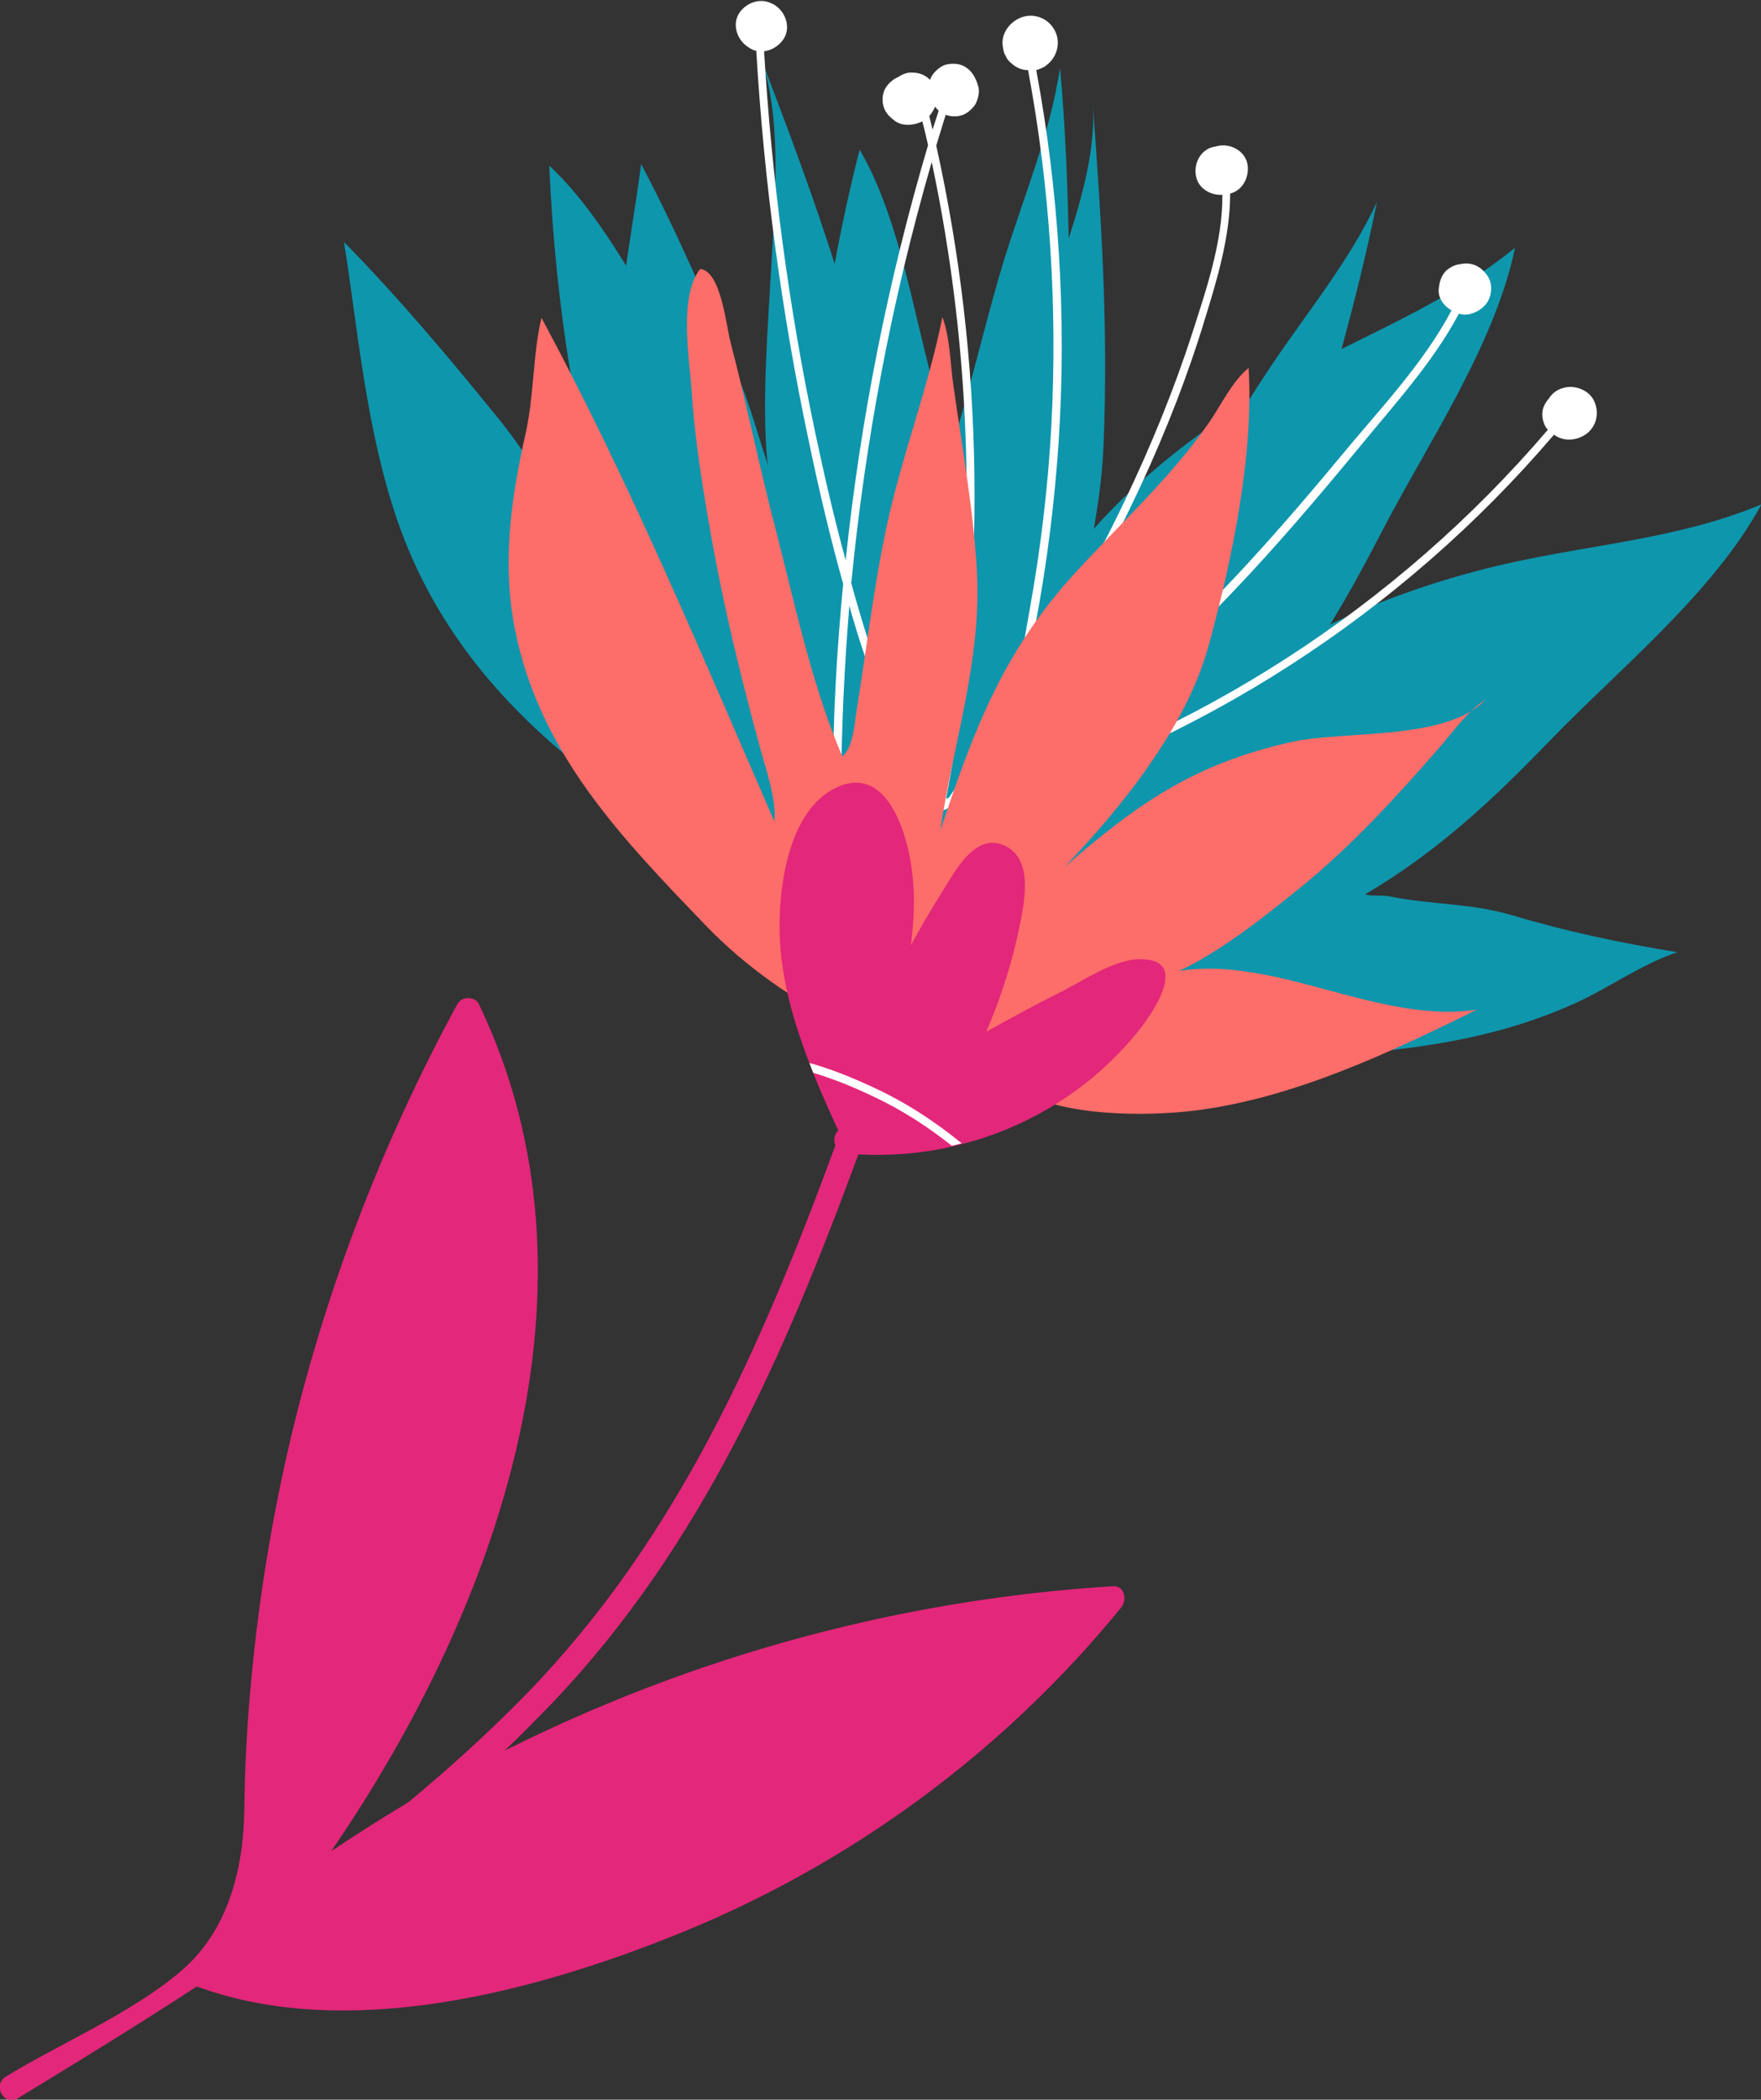
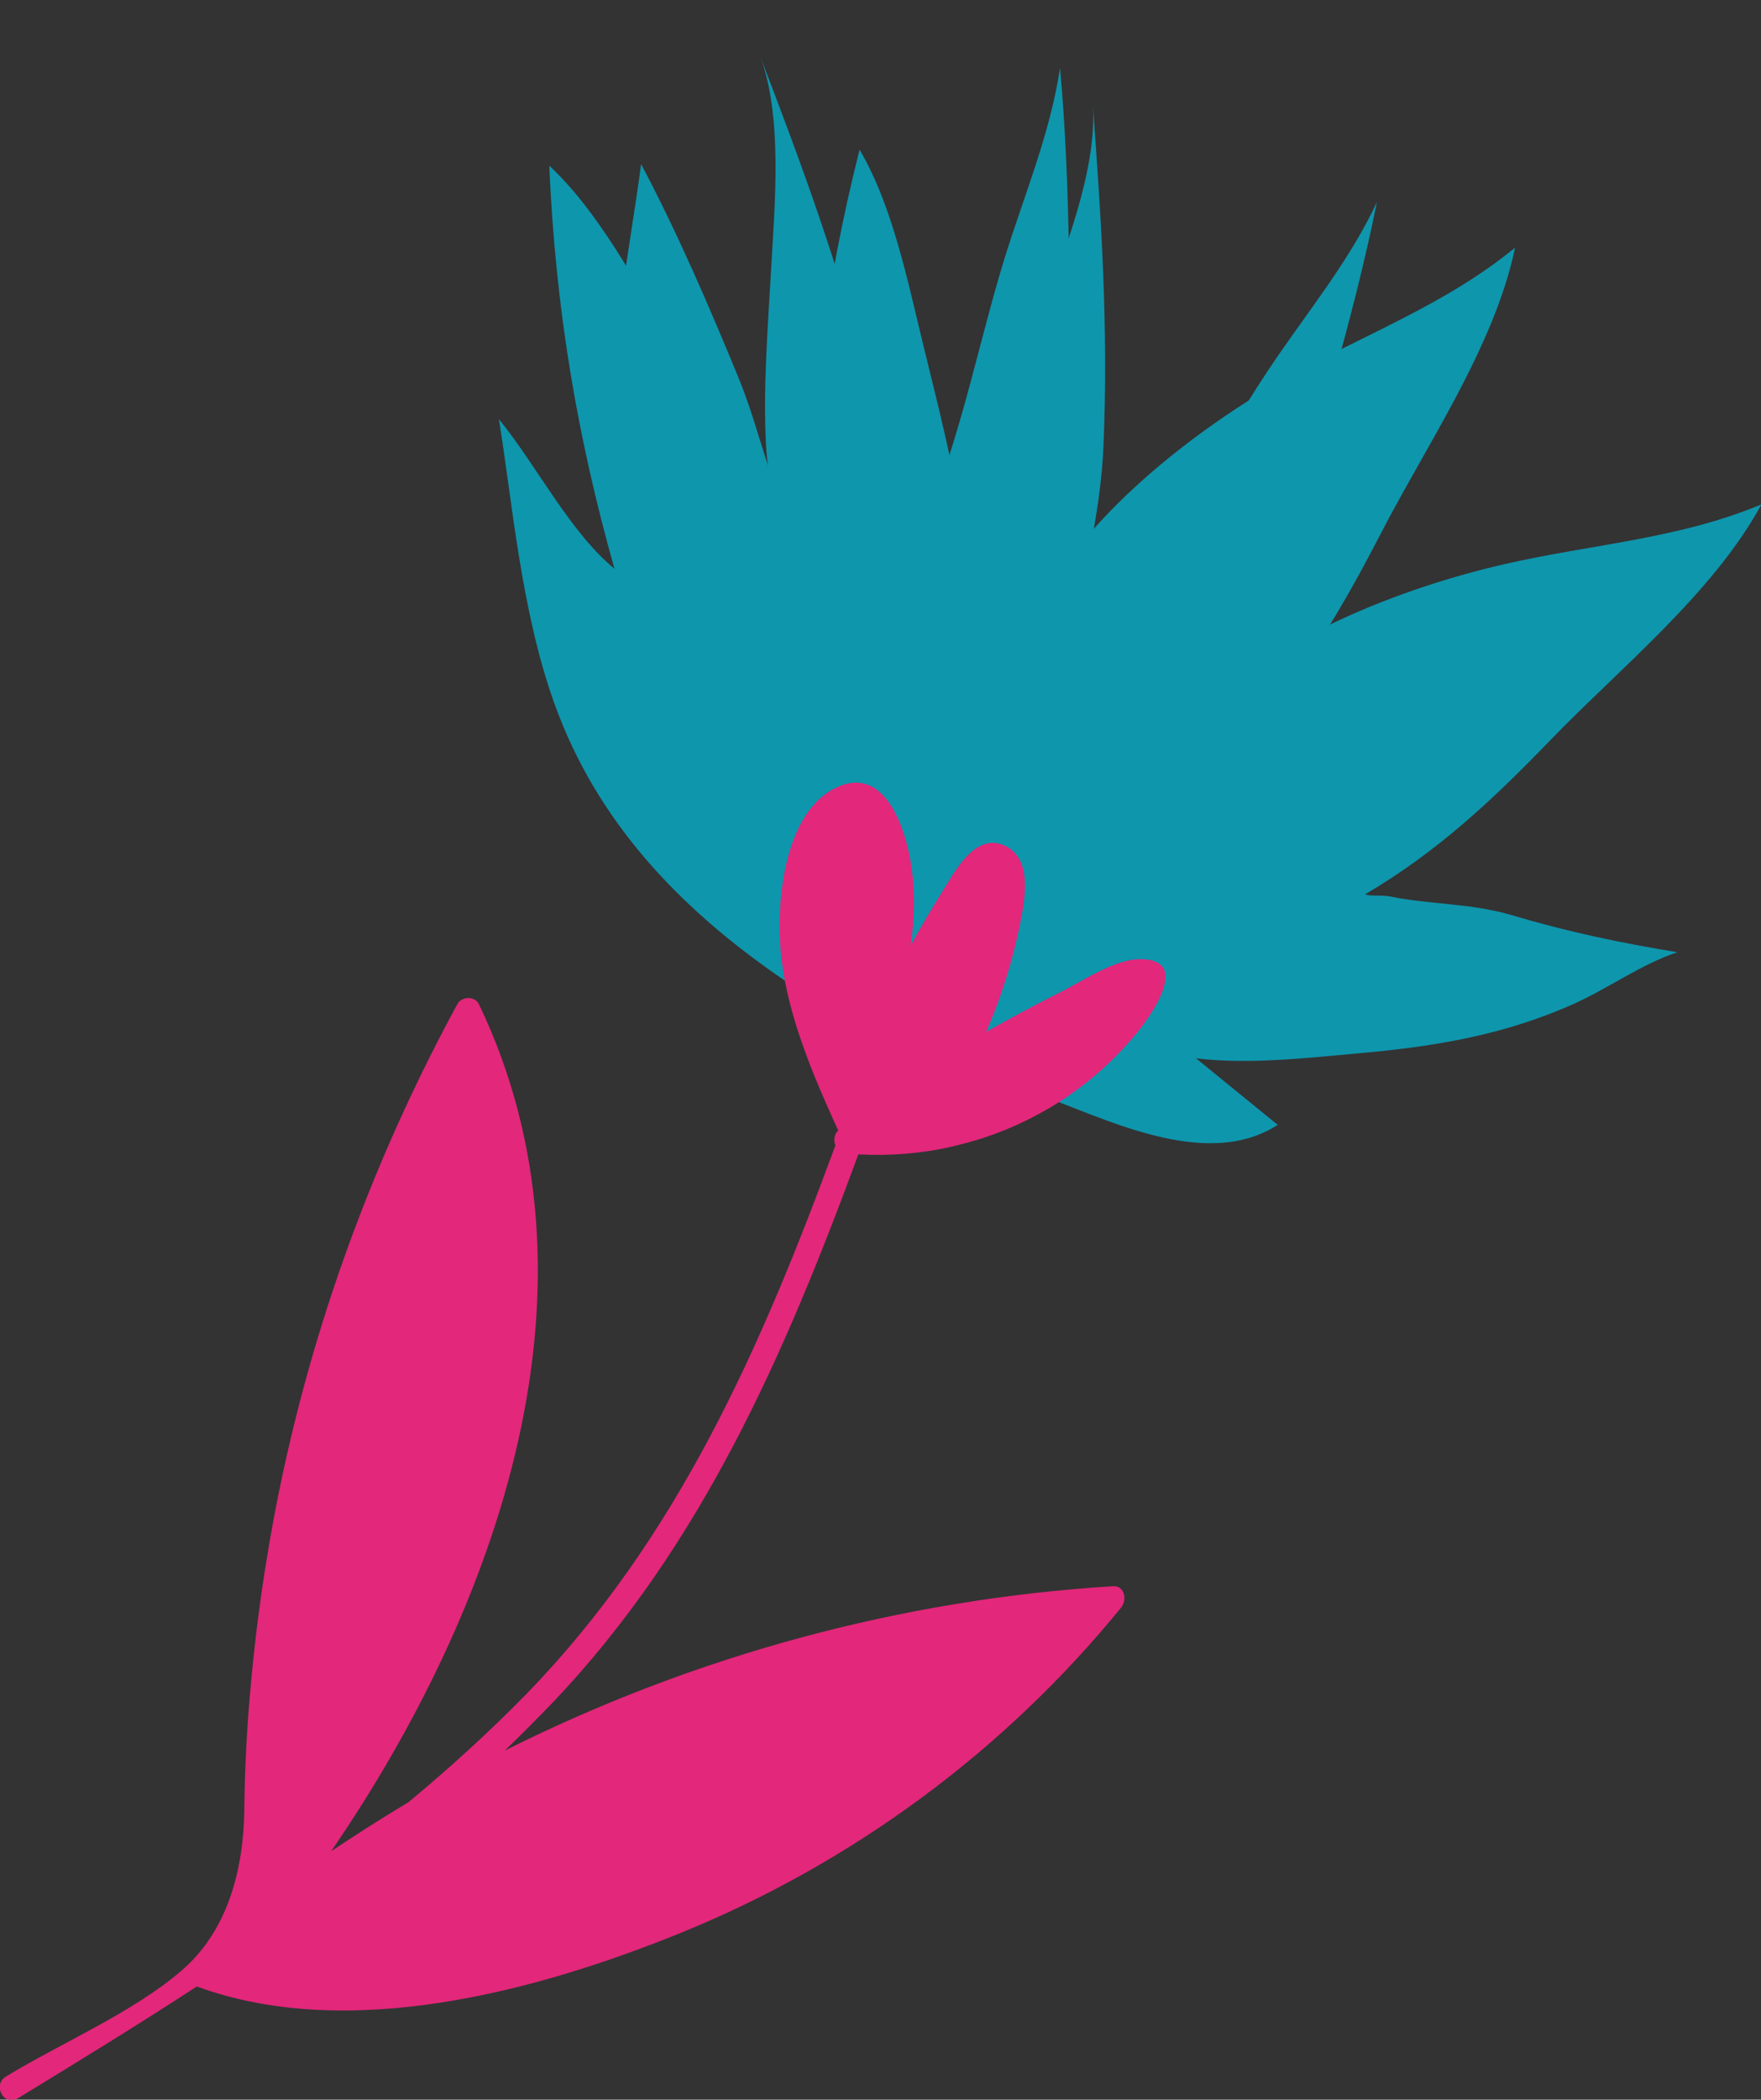
<svg xmlns="http://www.w3.org/2000/svg" id="Calque_1" data-name="Calque 1" viewBox="0 0 429.6 512">
  <rect x="0" y="0" width="429.6" height="512" fill="#333333" stroke="none" />
  <defs>
    <style>.cls-2,.cls-4{stroke-width:0}.cls-2{fill:#0e96ad}.cls-4{fill:#fff}</style>
  </defs>
  <path class="cls-2" d="M272.1 251.6c15.6 10.2 40.6 6.9 58.8 5.3 18.3-1.6 35.6-4.3 53-12.1 8.5-3.8 16.5-9.7 25.3-12.6-14-2.3-26.9-5-40.6-9.1-10-2.9-19.8-2.5-29.5-4.5-2.1-.4-4.6 0-6.1-.5 17.5-10.3 30.8-22.7 45.1-37.5 16.7-17.3 39.9-36 51.6-57.6-20.4 8.5-41.5 9.7-62.8 14.6-24.1 5.5-58 18.1-75.3 38.3 10.9-10.7 16.5-25 20.6-39.1 8.5-28.9 17.8-58.2 23.7-87.5-7 14.9-17.2 27-26.4 40.8-14.5 21.8-28 49.2-47.7 67.2 2.2-16.4 6.7-31.5 7.4-48.6 1.2-28.5-.5-55-2.6-83.1 1.1 15.7-7 35.8-12.4 50.8-4.9 13.6-10.2 27-13.5 41-1.9 7.9-2.3 16.6-4.9 24.1-.7-19-5.9-38.2-10.3-56.3-3.9-15.8-7.6-34.8-15.8-48.7-8.5 33.6-12.3 64.7-12.9 98.8-7.9-11.8-11.1-29.8-16.6-43.1-7.2-17.5-15-35.6-23.8-52.2-2.5 19.5-8.2 46.1-6.8 70.5 1.7 30.3 14.9 56 32.9 78.7 14.6 18.3 33 31.9 51.8 45.5 14.4 10.4 34.5 30.5 54.9 24.7" />
-   <path class="cls-2" d="M255.6 228.6c17.8 5.3 40.9-5 57.8-11.7 17.1-6.8 32.9-14.3 47.3-26.8 7-6.1 13-14.1 20.6-19.3-14 1.8-27.2 2.9-41.5 3-10.4 0-19.7 3.2-29.6 4.2-2.1.2-4.4 1.4-6 1.3 13.8-14.9 23-30.6 32.5-48.9 11-21.4 27.9-45.9 32.9-70-17.1 14-37 21.2-56 31.9-21.5 12.1-50.4 34-61.2 58.2 7.4-13.4 8.6-28.7 8.6-43.3-.1-30.1.3-60.9-2.4-90.6-2.5 16.3-8.7 30.8-13.6 46.6-7.7 25-12.7 55.2-26.5 78-2.6-16.3-2.6-32.1-6.8-48.7-7-27.7-16.2-52.6-26.3-78.9 5.6 14.8 3.6 36.3 2.7 52.3-.8 14.4-2 28.8-1.2 43.1.5 8.1 2.6 16.5 2.2 24.5-6.1-18.1-16.6-34.9-26-51-8.2-14.1-17.3-31.1-29.1-42.1 1.5 34.6 6.7 65.6 15.9 98.3-11-9.1-19.1-25.4-28.2-36.5C109.8 87.5 97.1 72.4 83.9 59c3.2 19.3 5.3 46.5 13.6 69.5 10.3 28.6 30.3 49.4 54.1 66 19.2 13.4 40.7 21.1 62.6 28.7 16.7 5.8 41.8 19.4 59.7 7.9" />
-   <path class="cls-4" d="m188.5.9.6.4c2.6 1.7 3.9 5.5 2 8.3-1.1 1.6-2.9 2.7-4.7 2.9 1.9 31.3 6 62.4 12.5 93.1 2.2 10.4 4.6 20.8 7.4 31 3.6-34.2 10.3-68.1 20.1-101.2-.4-1.9-.9-3.9-1.4-5.8-2 1-4.9 1.3-6.8-.2-1.3-1-2.3-2-2.7-3.6-.4-1.4-.2-3.4.7-4.6.7-1 1.7-1.9 2.9-2.4 1-.7 2.3-1.2 3.5-1.1 1.6 0 3.2.6 4.3 1.8.1-.4.3-.8.5-1.1.8-1.2 2.2-2.4 3.6-2.7 1.5-.3 3.3-.2 4.6.7 1.4.9 2.1 2.1 2.7 3.6l.3.9c.5 1.4 0 3.4-.7 4.6-.8 1.2-2.2 2.4-3.6 2.7-1.2.3-2.5.2-3.6-.2-.8 2.5-1.5 5-2.3 7.5 11.6 52.3 12.4 106.6 2.4 159.3.2-.1.5-.2.7-.3 5.1-7.6 10.2-15.3 15.1-23.1 2.1-7.6 3.3-15.5 4.6-22.8 2.7-14.9 4.5-30.1 5.3-45.2 1.5-28.9-.4-57.9-5.7-86.3-1.5 0-2.9-.6-4-1.6-.6-.5-1.1-1-1.4-1.7 0-.1-.1-.3-.2-.4-.3-.5-.4-1.1-.5-1.7-.2-.9-.2-1.9.1-2.9.5-1.7 1.7-3.1 3.2-4 3-1.8 6.8-1 8.8 1.8 2.2 3 1.4 7.1-1.5 9.3-.7.6-1.6.9-2.5 1.2 5.5 29.6 7.4 59.9 5.5 90-1 15.3-2.9 30.6-5.8 45.7-.9 4.5-1.7 9.1-2.7 13.7 8.9-14.4 17.3-29.1 24.6-44.4 6.3-13.2 11.9-26.8 16.4-40.7 3.4-10.6 7.5-22.4 7.4-33.9-2.8.2-5.8-1.5-6.4-4.4-.7-3.1 1-6.6 4.3-7.3.3 0 .6-.1.9-.2 3.1-.7 6.6 1.1 7.3 4.3.6 3-1 6.5-4.2 7.3 0 10.3-3.1 20.7-6.1 30.4-4.2 13.9-9.5 27.4-15.6 40.6-8.8 18.9-19.1 37-30.2 54.6-1.7 6-3.9 11.9-7.2 17 21.3-11.9 40-27.9 56.9-45.5 10.1-10.5 19.6-21.5 28.9-32.7 9.4-11.4 20.3-22.7 27.3-35.9-1.9-1.1-3.4-3.1-3.1-5.4.2-1.7.6-3.1 1.8-4.3.9-.8 2.2-1.5 3.5-1.6 2.6-.6 5 .5 6.6 2.9 1.2 1.7 1.1 4.5 0 6.3-.9 1.4-2.3 2.4-4 2.9-1 .3-2 .3-3 0-6.4 12-15.9 22.3-24.4 32.7-10 12.1-20.1 24-31 35.4-18.3 19.2-38.7 36.6-62.1 49.1-.5.6-1 1.3-1.6 1.9 54.6-15.7 103.9-47.6 140.8-90.8-.2-.2-.4-.5-.6-.8-.7-1.3-1-3.1-.5-4.6.3-.8.8-1.6 1.4-2.3.2-.3.5-.7.8-1 1-1 2.3-1.5 3.6-1.7 2.5-.3 5.3.9 6.5 3.2 1.3 2.6.9 5.7-1.2 7.7-1.8 1.7-4.7 2.4-7 1.5-.6-.2-1.1-.5-1.5-.8-37.3 43.7-87.1 75.8-142.3 91.6-.7.2-1.1-.3-1.2-.8 0 0 0 .1-.1.2-.8.7-1.8-.1-1.7-1-.3.1-.6.3-.9.4-.3.4-.7.5-1 .4l-3.3 1.5c-1.2.5-2.2-1.2-1-1.8l1.2-.6c0-.2-.1-.4 0-.6.1-.7.3-1.5.4-2.2-.2 0-.3-.1-.5-.3-9.3-10.8-14.9-23.8-19.2-37.3-.8-2.6-1.6-5.2-2.3-7.8-1.2 14.6-1.9 29.3-2 44 0 1.3-2 1.3-2 0 0-16.5.9-32.9 2.5-49.3-3.2-11.4-5.9-22.9-8.3-34.4-6.7-31.5-11-63.5-12.9-95.6-.5-.1-1-.3-1.5-.6l-.6-.4c-2.6-1.7-3.9-5.5-2-8.3 1.8-2.6 5.4-3.8 8.3-2Zm40.4 26c-.3-.3-.6-.6-.8-.9-.3.8-.8 1.6-1.4 2.3.3 1.1.5 2.2.8 3.3.5-1.5 1-3.1 1.5-4.6Zm8.2 164.7c3-3.8 5.2-8.1 7-12.6-3 4.6-6 9.1-9 13.7.7-.3 1.4-.7 2-1Zm-29.5-49.7c.7 2.7 1.5 5.4 2.3 8.1 4.3 14.5 9.7 28.8 19.6 40.5.2-1.1.4-2.1.6-3.2-.6 0-1.3-.7-.9-1.5l1.9-4c7.4-47.2 6.1-95.5-3.8-142.3-9.7 33.5-16.2 67.7-19.6 102.4Z" />
-   <path d="M247.9 265.6c11.4 6.7 31.4 6.7 43.7 5.2 23.9-3 47.2-14 68.7-24.6-28.2 4.3-58.3-20.1-85.5-5 15.8-3.2 30.3-15 42.6-24.9 12.5-10.2 23.3-22 33.9-34.2 3.7-4.3 6.6-8.5 11.1-11.5-9.4 10.1-34.6 7.5-47.2 10.3-23.8 5.3-37.5 14.9-55.5 30.5 13.9-14.5 29.7-34.1 35.1-53.8 5.7-20.7 11.1-46.5 9.8-67.9-4.1 3.4-6.7 9.1-9.7 13.4-9.6 13.8-21.6 24.5-32.8 36.8-17.6 19.3-24.7 38.6-32.7 62.6 3.1-21.4 10.2-41.6 8.9-63.6-.9-15-3.6-29.9-5.7-44.8-.8-5.4-.8-11.7-2.7-16.8-3.4 17.1-9.8 33.5-13.5 50.6-3.2 14.7-4.9 29.6-7.3 44.5-.7 4.1-.8 9.5-3.6 12.1-7.4-17.2-11.6-37.2-16.2-55.1-4-15.3-7.1-30.7-11.1-46-1-3.7-2.3-17.4-7.4-17.8-5.3 6.8-2.6 22.1-2.1 29.4.8 12.6 2.9 25.1 5.1 37.5 3.1 17 7.1 33.3 11.6 49.8 1.4 5.1 4.1 12.9 3.5 18-18-41.4-35.4-83-56.8-122.8-2.1 8.5-1.8 19.1-3.9 28.3-3.6 16-5.8 31.8-2.5 48.1 6.1 29.9 25.9 50.4 46.4 71.7 19.7 20.5 46.6 32.1 75.6 40.2Z" style="fill:#fd6d69;stroke-width:0" />
+   <path class="cls-2" d="M255.6 228.6c17.8 5.3 40.9-5 57.8-11.7 17.1-6.8 32.9-14.3 47.3-26.8 7-6.1 13-14.1 20.6-19.3-14 1.8-27.2 2.9-41.5 3-10.4 0-19.7 3.2-29.6 4.2-2.1.2-4.4 1.4-6 1.3 13.8-14.9 23-30.6 32.5-48.9 11-21.4 27.9-45.9 32.9-70-17.1 14-37 21.2-56 31.9-21.5 12.1-50.4 34-61.2 58.2 7.4-13.4 8.6-28.7 8.6-43.3-.1-30.1.3-60.9-2.4-90.6-2.5 16.3-8.7 30.8-13.6 46.6-7.7 25-12.7 55.2-26.5 78-2.6-16.3-2.6-32.1-6.8-48.7-7-27.7-16.2-52.6-26.3-78.9 5.6 14.8 3.6 36.3 2.7 52.3-.8 14.4-2 28.8-1.2 43.1.5 8.1 2.6 16.5 2.2 24.5-6.1-18.1-16.6-34.9-26-51-8.2-14.1-17.3-31.1-29.1-42.1 1.5 34.6 6.7 65.6 15.9 98.3-11-9.1-19.1-25.4-28.2-36.5c3.2 19.3 5.3 46.5 13.6 69.5 10.3 28.6 30.3 49.4 54.1 66 19.2 13.4 40.7 21.1 62.6 28.7 16.7 5.8 41.8 19.4 59.7 7.9" />
  <path d="M116.8 244.8c32.8 68.3 4.8 147.1-36 206.6 6.2-4.1 12.4-8.1 18.8-11.9 10-8.3 19.6-17 28.7-26.3 37.1-38.1 57.5-85 75.5-133.9-.5-1.3-.3-2.8.7-3.6-2.1-4.6-4.2-9.3-6.1-14-.3-.8-.6-1.6-.9-2.3-2.2-5.8-4.2-11.7-5.5-17.7-1-4.6-1.7-9.3-1.8-14.1-.3-11.2 2.1-30.1 13.9-35.6 11.7-5.5 16.7 9.8 18.1 18.4 1.1 6.7.9 13.4 0 20.1 2.4-4.4 5-8.8 7.7-13.1 3-4.8 8.1-14.9 15.6-11 6.4 3.4 4.5 13 3.4 18.6-1.8 9.2-4.6 18-8.3 26.6 5.7-3.2 11.4-6.3 17.2-9.2 5.6-2.7 14-8.6 20.4-8.5 4.1 0 5.8 1.5 6.1 3.6v.8c0 3.8-3.6 9.2-5.8 12.1-5.9 7.6-13.1 14-21.2 19-7 4.3-14.7 7.6-22.7 9.6l-2.4.6c-7.4 1.7-15.1 2.3-22.8 1.9-17.9 48.6-38.2 95.4-74.5 133.6-3.9 4-7.8 8-11.8 11.8 46.1-23.1 96.6-36.9 148.4-40.1 2.9-.2 3.5 3.4 2 5.2-28.5 35-65.7 62.4-107.6 79.4-34.8 14.1-80.8 26.6-117.9 13-14.4 9.4-29.1 18.4-43.7 27.3-3.3 2-6.2-3.2-2.9-5.3 13.6-8.3 30.8-15.5 42.8-25.8 11.4-9.7 15.2-24.8 15.4-39.2.1-9.9.6-19.7 1.5-29.6 1.7-19.3 4.7-38.6 9-57.5 8.7-38.2 22.8-75.1 41.5-109.5 1.1-1.9 4.2-1.9 5.2 0Z" style="stroke-width:0;fill:#e3277a" />
-   <path class="cls-4" d="M197.5 259.3c.3.8.6 1.6.9 2.3 5.3 1.6 10.3 3.7 14.9 5.9 6.8 3.2 13.1 7.3 18.9 11.9l2.4-.6c-6.7-5.5-14-10.2-21.9-13.8-4.7-2.2-9.9-4.3-15.2-5.8Z" />
</svg>